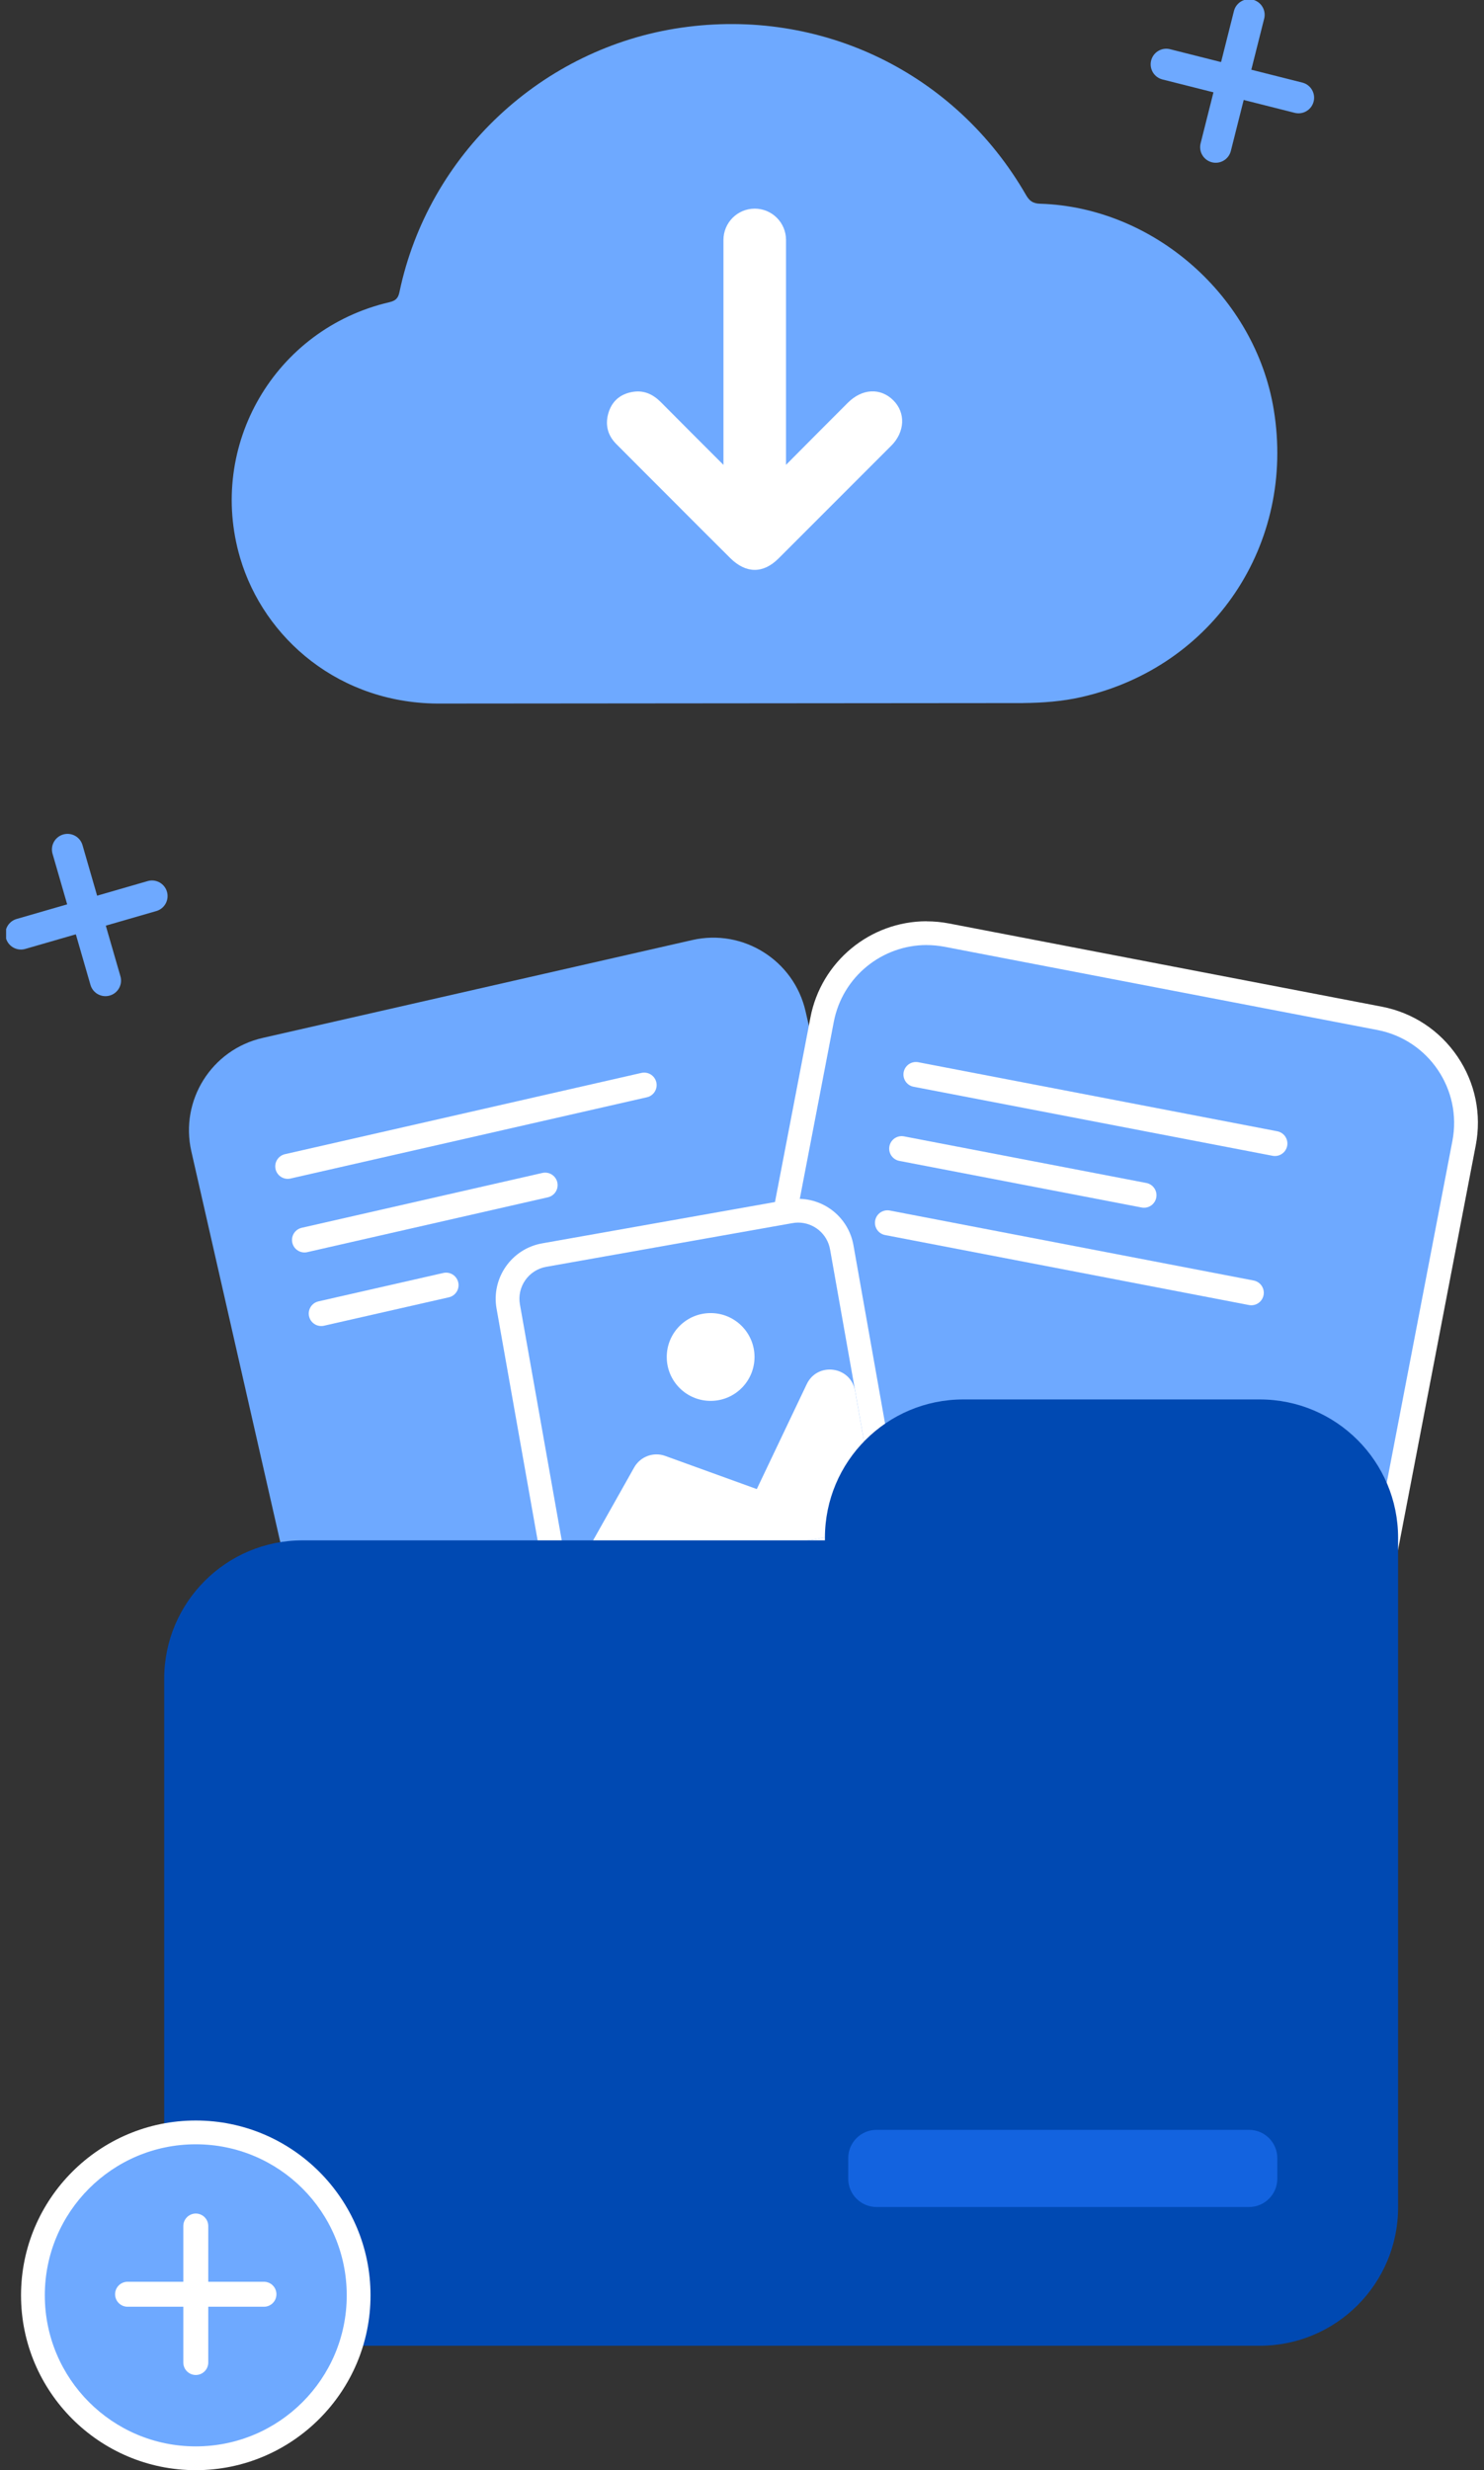
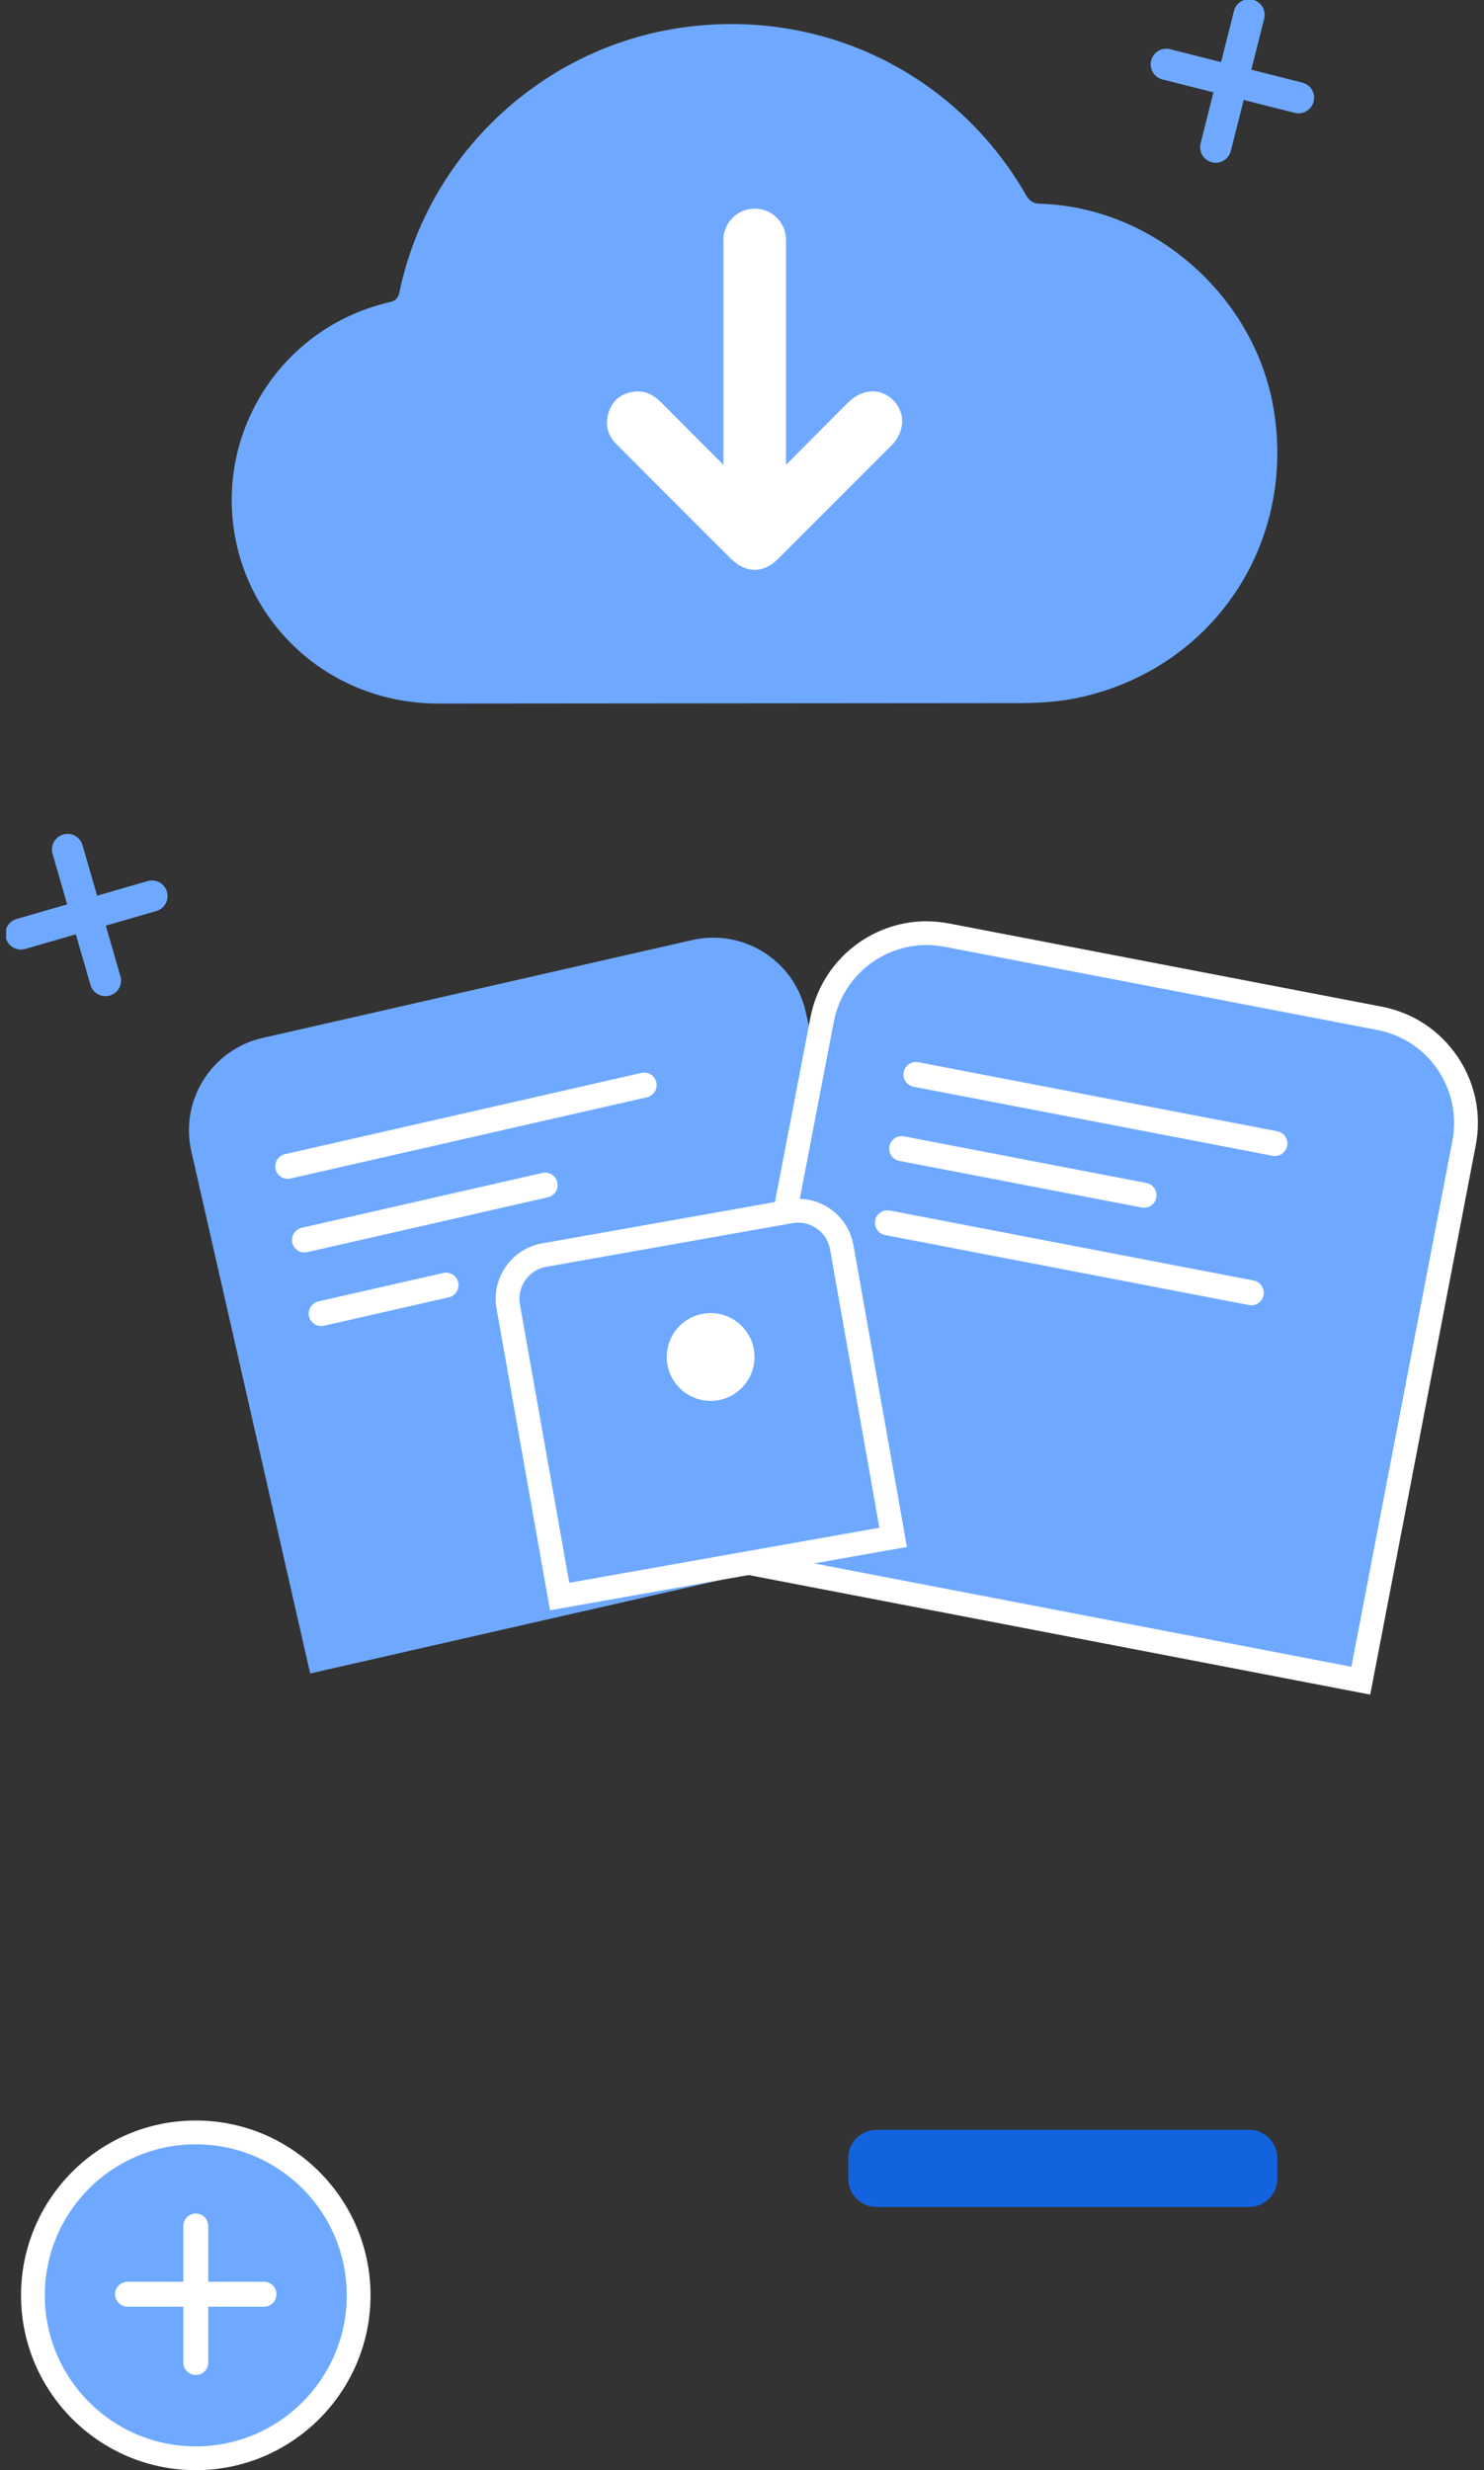
<svg xmlns="http://www.w3.org/2000/svg" width="113" height="188" viewBox="0 0 113 188" fill="none">
  <rect x="0" y="0" width="113" height="188" fill="#333333" stroke="none" />
  <g clip-path="url(#clip0_28_286)">
    <path d="M19.999 78.995L52.712 71.545C56.592 70.661 60.458 73.095 61.341 76.972L70.392 116.713L23.619 127.365L14.569 87.624C13.685 83.744 16.119 79.879 19.996 78.996L19.999 78.995Z" fill="#6EA9FF" />
    <path d="M21.909 88.769L49.05 82.584" stroke="white" stroke-width="1.9" stroke-miterlimit="10" stroke-linecap="round" />
    <path d="M23.185 94.372L41.51 90.197" stroke="white" stroke-width="1.9" stroke-miterlimit="10" stroke-linecap="round" />
    <path d="M24.46 99.972L33.967 97.81" stroke="white" stroke-width="1.9" stroke-miterlimit="10" stroke-linecap="round" />
    <path fill-rule="evenodd" clip-rule="evenodd" d="M54.736 118.523L62.598 77.608C63.332 73.792 66.68 71.025 70.557 71.025C71.072 71.025 71.586 71.075 72.095 71.171L105.041 77.502C107.17 77.91 109.01 79.123 110.226 80.92C111.442 82.717 111.887 84.876 111.478 87.002L103.616 127.916L54.733 118.523H54.736Z" fill="#6EA9FF" />
    <path d="M70.56 71.928C71.012 71.928 71.47 71.972 71.929 72.058L104.875 78.389C108.785 79.139 111.345 82.919 110.595 86.829L102.902 126.854L55.796 117.799L63.489 77.774C64.153 74.323 67.172 71.925 70.56 71.925M70.56 70.115C66.249 70.115 62.525 73.194 61.712 77.432L54.019 117.457L53.677 119.234L55.454 119.576L102.56 128.631L104.337 128.973L104.679 127.196L112.372 87.171C112.827 84.806 112.332 82.404 110.98 80.412C109.628 78.419 107.582 77.07 105.217 76.615L72.271 70.284C71.706 70.174 71.131 70.121 70.56 70.121V70.115Z" fill="white" />
    <path d="M69.743 81.777L97.079 87.032" stroke="white" stroke-width="1.9" stroke-miterlimit="10" stroke-linecap="round" />
    <path d="M68.657 87.42L87.111 90.968" stroke="white" stroke-width="1.9" stroke-miterlimit="10" stroke-linecap="round" />
    <path d="M67.574 93.064L95.282 98.391" stroke="white" stroke-width="1.9" stroke-miterlimit="10" stroke-linecap="round" />
    <path fill-rule="evenodd" clip-rule="evenodd" d="M38.7 99.437C38.374 97.604 39.603 95.847 41.437 95.521L60.184 92.196C60.38 92.163 60.579 92.143 60.775 92.143C62.412 92.143 63.811 93.316 64.096 94.93L68.009 117.002L42.613 121.506L38.7 99.434V99.437Z" fill="#6EA9FF" />
    <path d="M60.775 93.05C61.951 93.05 62.994 93.894 63.206 95.093L66.963 116.274L43.347 120.463L39.59 99.281C39.351 97.936 40.248 96.654 41.593 96.415L60.34 93.09C60.486 93.063 60.632 93.05 60.775 93.05ZM60.775 91.24C60.526 91.24 60.273 91.263 60.024 91.306L41.277 94.631C38.952 95.043 37.398 97.272 37.81 99.594L41.566 120.775L41.882 122.555L43.662 122.24L67.278 118.051L69.059 117.736L68.743 115.955L64.987 94.774C64.624 92.725 62.851 91.24 60.775 91.24Z" fill="white" />
-     <path fill-rule="evenodd" clip-rule="evenodd" d="M43.347 120.459L48.289 111.684C48.758 110.854 49.757 110.482 50.651 110.807L57.626 113.331L61.429 105.346C62.246 103.632 64.777 103.975 65.109 105.845L66.96 116.274L43.343 120.463L43.347 120.459Z" fill="white" />
    <path d="M54.112 106.619C55.957 106.619 57.453 105.122 57.453 103.277C57.453 101.432 55.957 99.936 54.112 99.936C52.266 99.936 50.77 101.432 50.77 103.277C50.77 105.122 52.266 106.619 54.112 106.619Z" fill="white" />
    <path d="M77.897 53.507C79.389 53.494 80.917 53.381 82.368 53.048C92.423 50.75 98.66 41.383 96.993 31.193C95.585 22.577 87.872 15.767 79.196 15.505C78.651 15.488 78.386 15.292 78.123 14.837C72.766 5.534 62.525 0.571 51.88 2.106C41.274 3.634 32.618 11.738 30.419 22.218C30.32 22.696 30.134 22.889 29.645 23.002C20.936 25.031 15.761 33.896 18.285 42.463C20.086 48.571 25.865 53.636 33.644 53.547L77.897 53.51V53.507Z" fill="#6EA9FF" />
    <path d="M67.863 33.926C68.916 32.87 68.972 31.409 68.019 30.465C67.043 29.499 65.654 29.565 64.561 30.651C63.02 32.186 61.492 33.73 59.852 35.378V18.262C59.852 16.943 58.782 15.877 57.467 15.88C56.151 15.88 55.088 16.95 55.088 18.262V35.381C53.424 33.717 51.87 32.169 50.325 30.611C49.744 30.027 49.066 29.695 48.233 29.818C47.313 29.954 46.645 30.459 46.353 31.355C46.057 32.266 46.24 33.103 46.924 33.79C48.349 35.225 49.781 36.653 51.209 38.082C52.674 39.55 54.138 41.018 55.61 42.479C56.806 43.662 58.114 43.672 59.287 42.499L67.866 33.92L67.863 33.926Z" fill="white" />
-     <path d="M95.92 106.509H73.35C67.531 106.509 62.814 111.226 62.814 117.045V117.234H23.039C17.219 117.234 12.503 121.951 12.503 127.77V167.994C12.503 173.814 17.219 178.53 23.039 178.53H95.923C101.743 178.53 106.459 173.814 106.459 167.994V117.045C106.459 111.226 101.743 106.509 95.923 106.509H95.92Z" fill="#0049B2" />
    <path d="M14.907 187.093C8.072 187.093 2.508 181.53 2.508 174.694C2.508 167.858 8.072 162.294 14.907 162.294C21.743 162.294 27.307 167.858 27.307 174.694C27.307 181.53 21.743 187.093 14.907 187.093Z" fill="#6EA9FF" />
    <path d="M14.907 163.198C21.255 163.198 26.403 168.346 26.403 174.694C26.403 181.041 21.255 186.19 14.907 186.19C8.56 186.19 3.412 181.041 3.412 174.694C3.412 168.346 8.56 163.198 14.907 163.198ZM14.907 161.388C7.57 161.388 1.601 167.357 1.601 174.694C1.601 182.031 7.57 188 14.907 188C22.245 188 28.214 182.031 28.214 174.694C28.214 167.357 22.245 161.388 14.907 161.388Z" fill="white" />
    <path d="M14.908 169.419V179.806" stroke="white" stroke-width="1.9" stroke-miterlimit="10" stroke-linecap="round" />
    <path d="M20.099 174.611H9.713" stroke="white" stroke-width="1.9" stroke-miterlimit="10" stroke-linecap="round" />
    <path d="M5.142 64.651L8.029 74.629" stroke="#6EA9FF" stroke-width="2.374" stroke-miterlimit="10" stroke-linecap="round" />
    <path d="M11.573 68.198L1.595 71.081" stroke="#6EA9FF" stroke-width="2.374" stroke-miterlimit="10" stroke-linecap="round" />
    <path d="M95.11 1.129L92.572 11.2" stroke="#6EA9FF" stroke-width="2.374" stroke-miterlimit="10" stroke-linecap="round" />
    <path d="M98.876 7.437L88.805 4.896" stroke="#6EA9FF" stroke-width="2.374" stroke-miterlimit="10" stroke-linecap="round" />
    <path d="M95.106 162.099H66.744C65.553 162.099 64.588 163.064 64.588 164.254V165.815C64.588 167.006 65.553 167.971 66.744 167.971H95.106C96.297 167.971 97.262 167.006 97.262 165.815V164.254C97.262 163.064 96.297 162.099 95.106 162.099Z" fill="#1363DF" />
  </g>
  <defs>
    <clipPath id="clip0_28_286">
      <rect width="112.069" height="188" fill="white" transform="translate(0.465)" />
    </clipPath>
  </defs>
</svg>